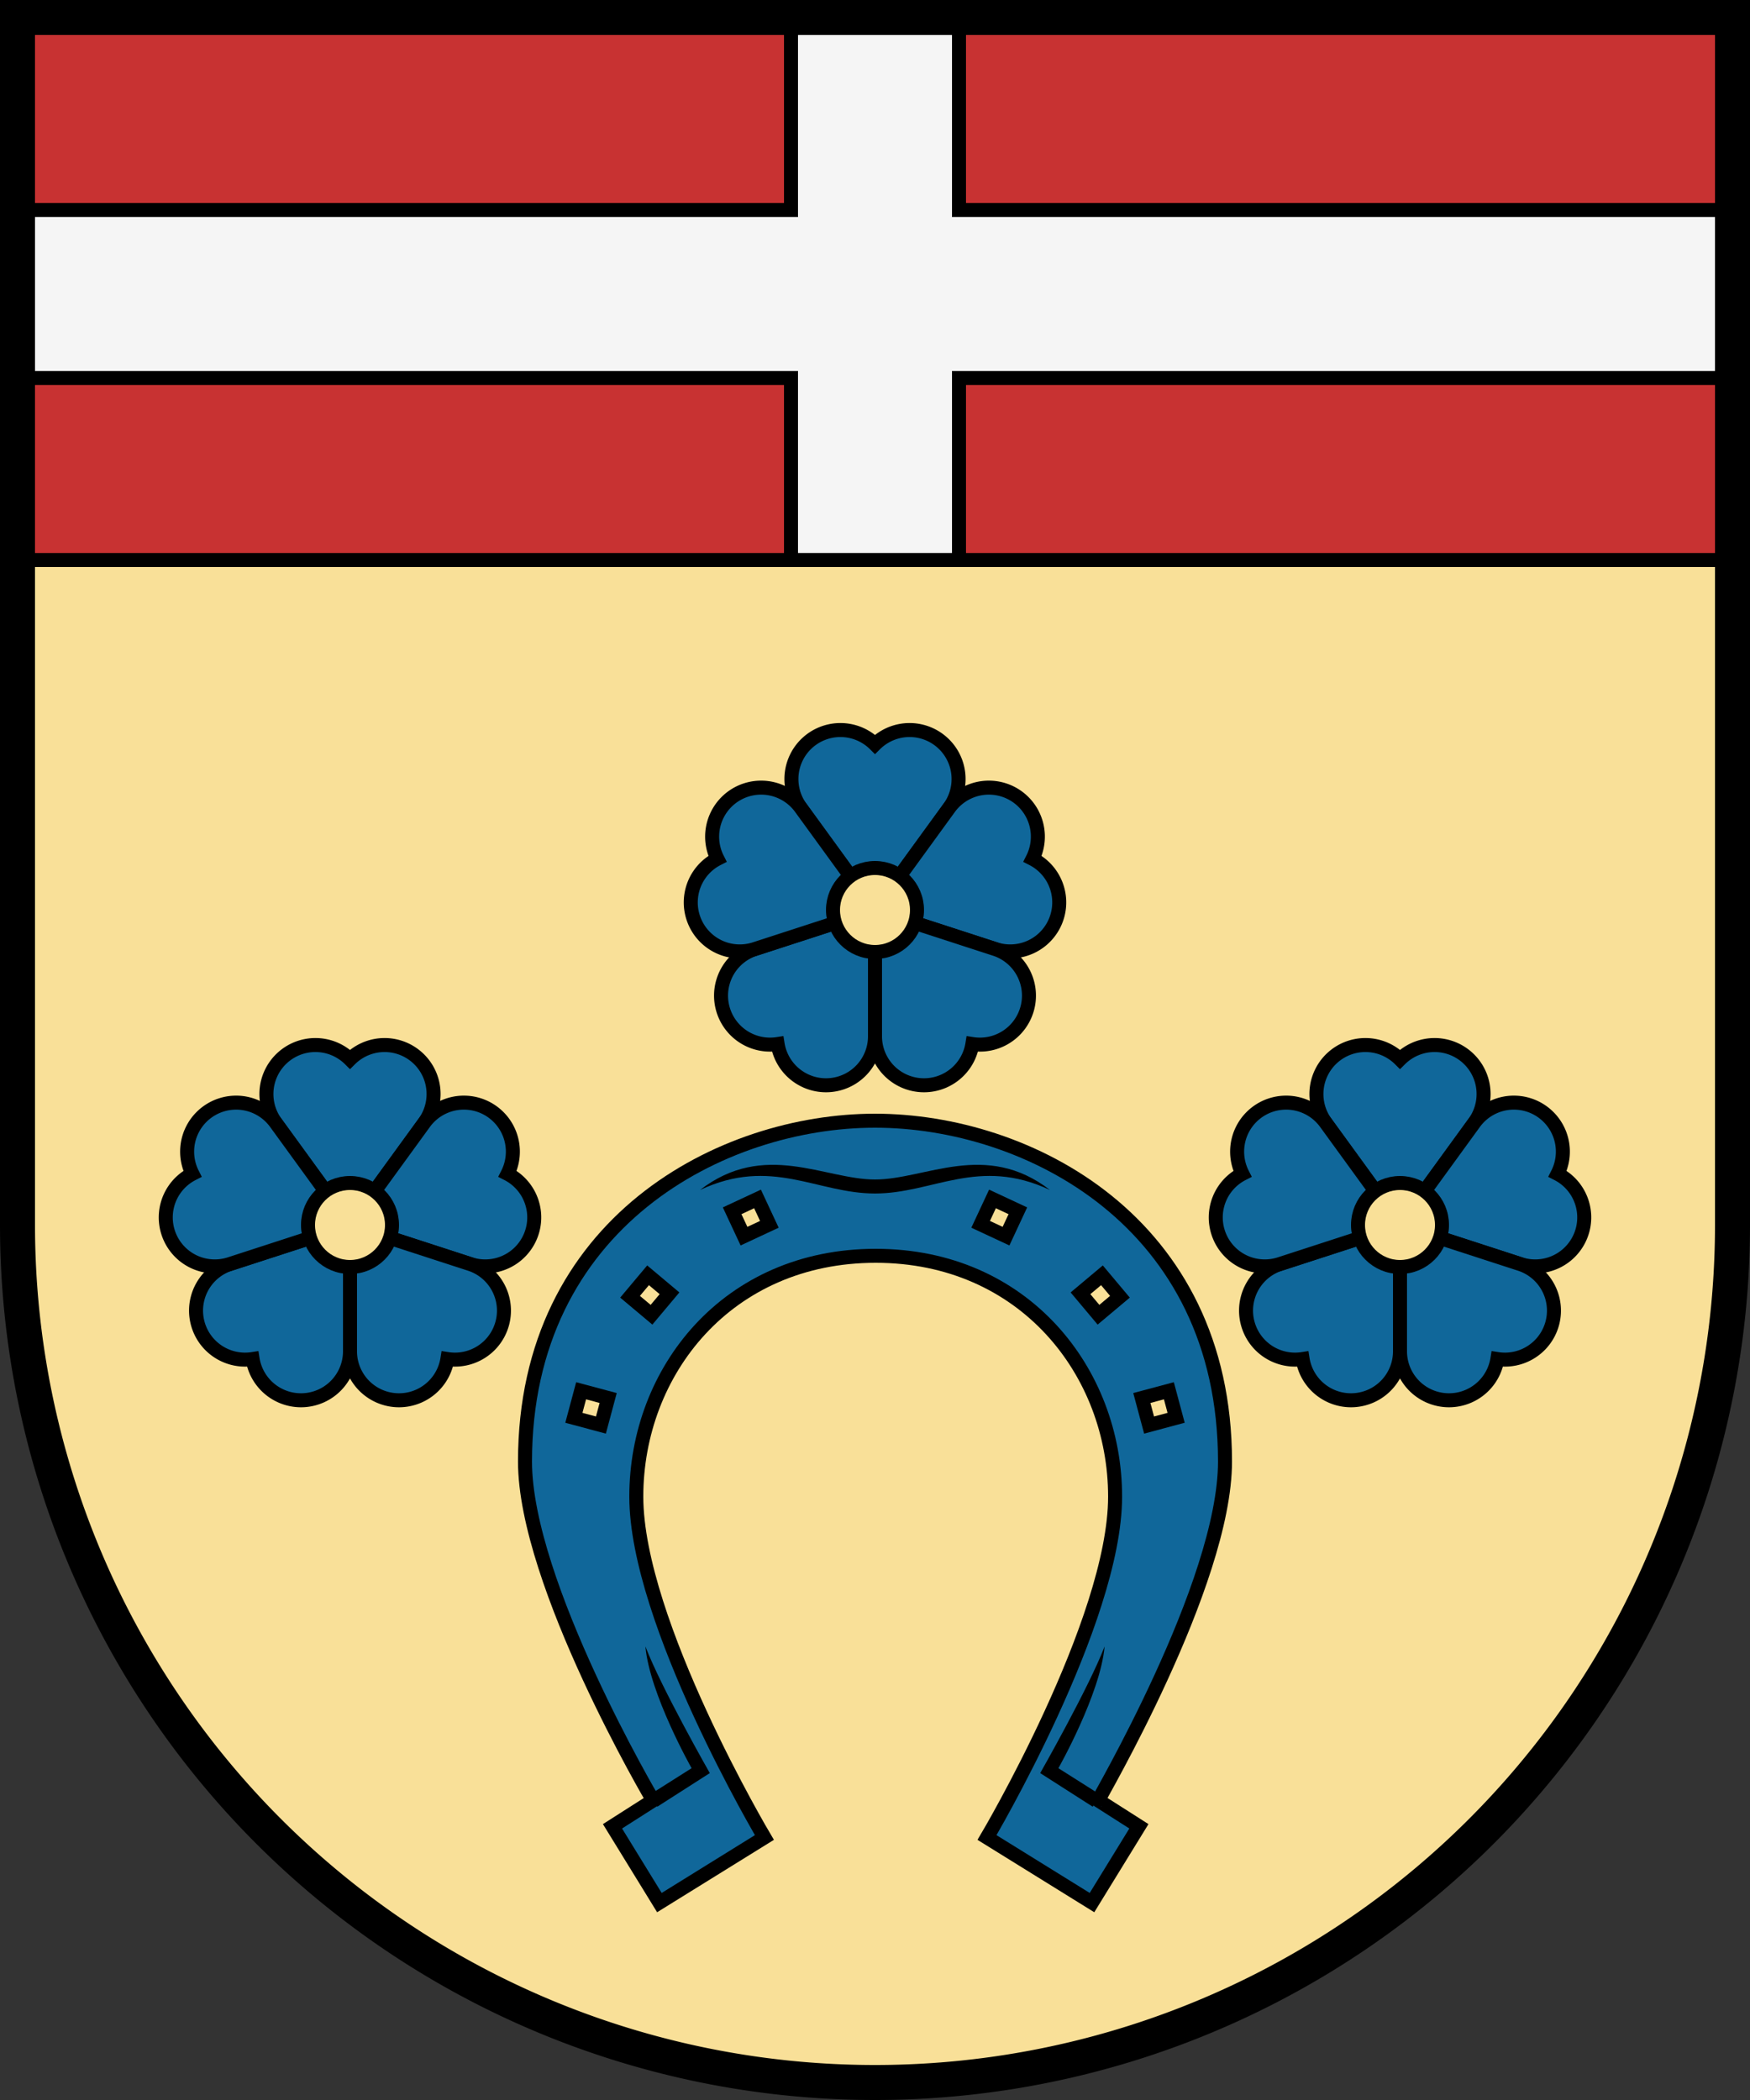
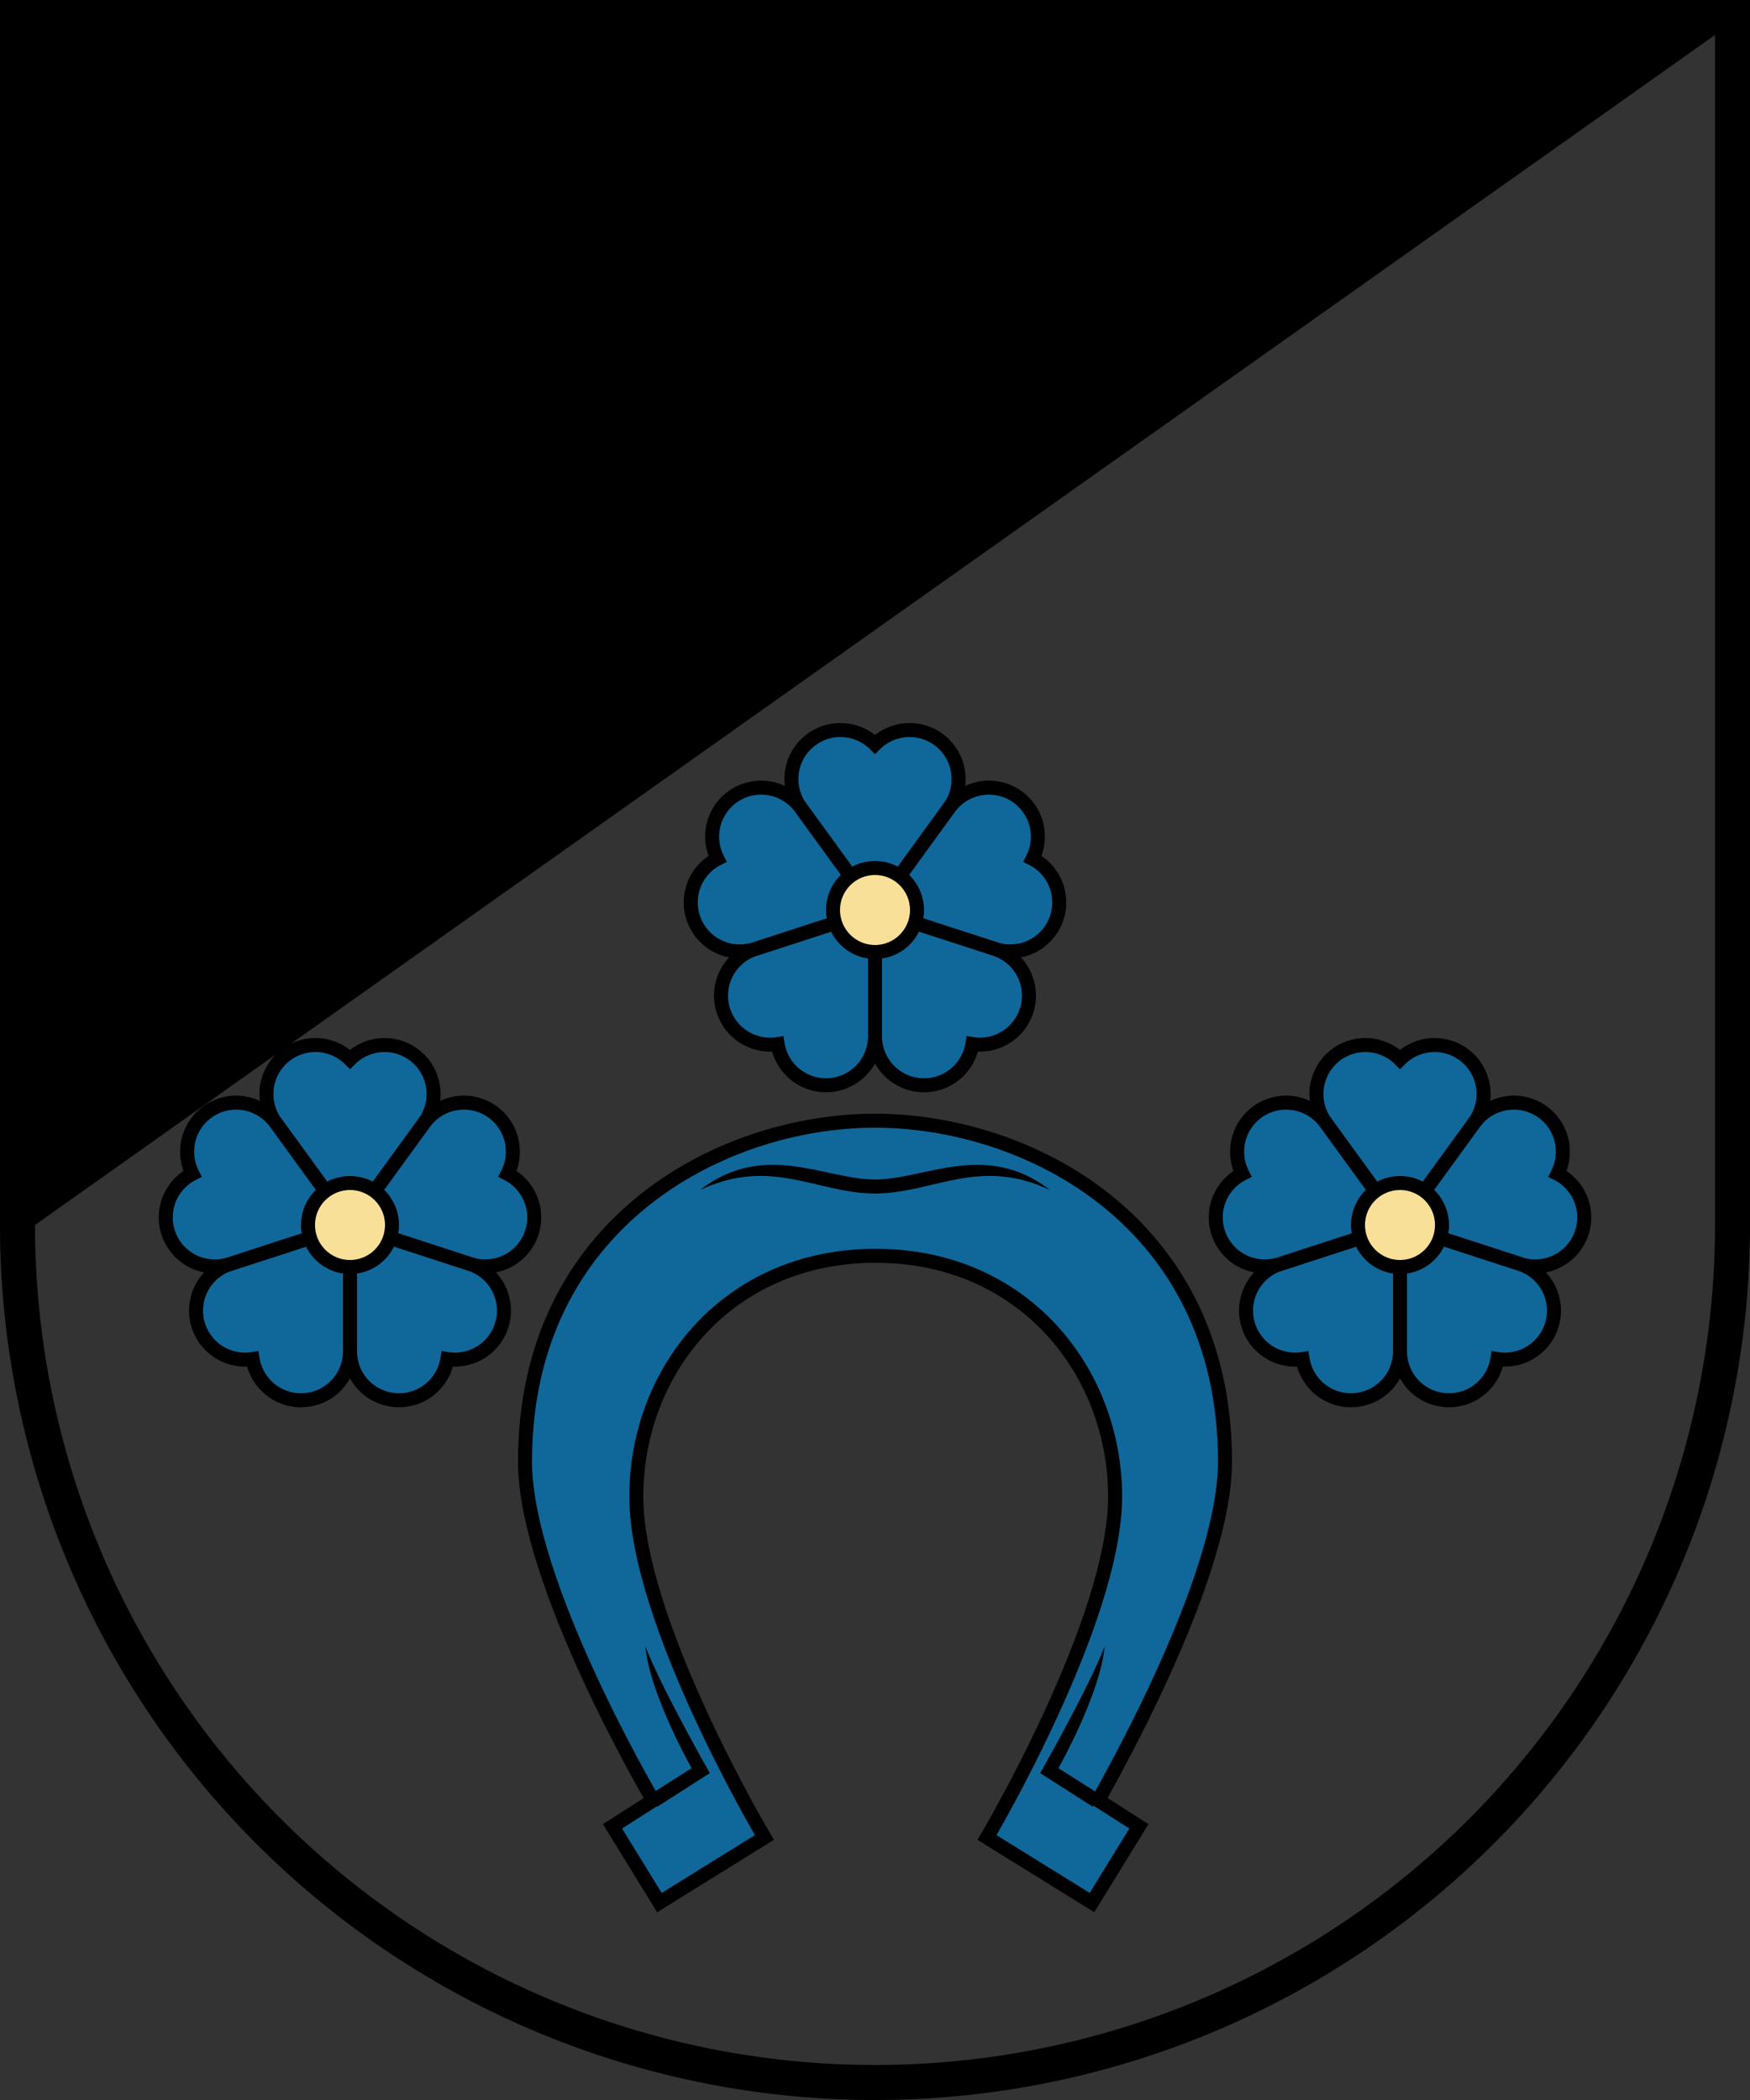
<svg xmlns="http://www.w3.org/2000/svg" xmlns:xlink="http://www.w3.org/1999/xlink" width="250" height="300" stroke-width="2">
  <rect width="100%" height="100%" fill="#333333" stroke="none" />
-   <path d="M2,80 V175 a123 123 0 0 0 246 0 V80 H2 Z" fill="#f9e098" />
-   <rect width="246" height="78" x="2" y="2" fill="#c83232" stroke="#000" />
-   <path d="M113,2 H137 V30 H248 V54 H137 V80 H113 V54 H2 V30 H113 Z" fill="#f5f5f5" stroke="#000" />
  <g id="1">
    <path id="2" d="M114.368,115.366 a7 7 0 0 1 10.632 -9.034 a7 7 0 0 1 10.632 9.034 L125,130 Z" fill="#10679a" stroke="#000" />
    <use xlink:href="#2" transform="rotate(72 125 130)" />
    <use xlink:href="#2" transform="rotate(144 125 130)" />
    <use xlink:href="#2" transform="rotate(216 125 130)" />
    <use xlink:href="#2" transform="rotate(288 125 130)" />
    <circle cx="125" cy="130" r="6" fill="#f9e098" stroke="#000" />
  </g>
  <use xlink:href="#1" x="-75" y="45" />
  <use xlink:href="#1" x="75" y="45" />
  <path d="M175,208.8c0-34.3-28.2-48.7-50-48.7s-50,14.5-50,48.7c0,17.4,18.3,48.4,18.3,48.4l-5.8,3.7l6.7,10.9l15-9.3c0,0-18.3-30.8-18.3-48.7s13-34.4,34.2-34.4s34.2,16.6,34.2,34.4s-18.3,48.7-18.3,48.7l15,9.3l6.7-10.9l-5.8-3.7C156.7,257.3,175,226.3,175,208.8z" fill="#10679a" stroke="#000" />
  <defs>
-     <rect id="3" x="123" y="168" width="4" height="4" fill="#f9e098" stroke="#000" />
-   </defs>
+     </defs>
  <use xlink:href="#3" transform="rotate(-25 125 212)" />
  <use xlink:href="#3" transform="rotate(-50 125 212)" />
  <use xlink:href="#3" transform="rotate(-75 125 212)" />
  <use xlink:href="#3" transform="rotate(25 125 212)" />
  <use xlink:href="#3" transform="rotate(50 125 212)" />
  <use xlink:href="#3" transform="rotate(75 125 212)" />
  <path id="4" d="M93.9,258.1l-1.1-1.7l6-3.8c0,0-6-10.6-6.6-17.4c2.2,5.8,9.2,18.1,9.2,18.1L93.9,258.1z" />
  <path d="M125,168.5c-7.2,0-15.8-5.6-25,1.5c10.2-4.8,16.7,0.5,25,0.5s14.8-5.3,25-0.5C140.8,162.9,132.2,168.5,125,168.5z" />
  <use xlink:href="#4" transform="scale(-1 1)" x="-250" />
-   <path d="M0,0 V175 a125 125 0 0 0 250 0 V0 Z M245,5 V175 a120 120 0 0 1 -240 0 V5 Z" fill-rule="nonzero" />
+   <path d="M0,0 V175 a125 125 0 0 0 250 0 V0 Z M245,5 V175 a120 120 0 0 1 -240 0 Z" fill-rule="nonzero" />
</svg>